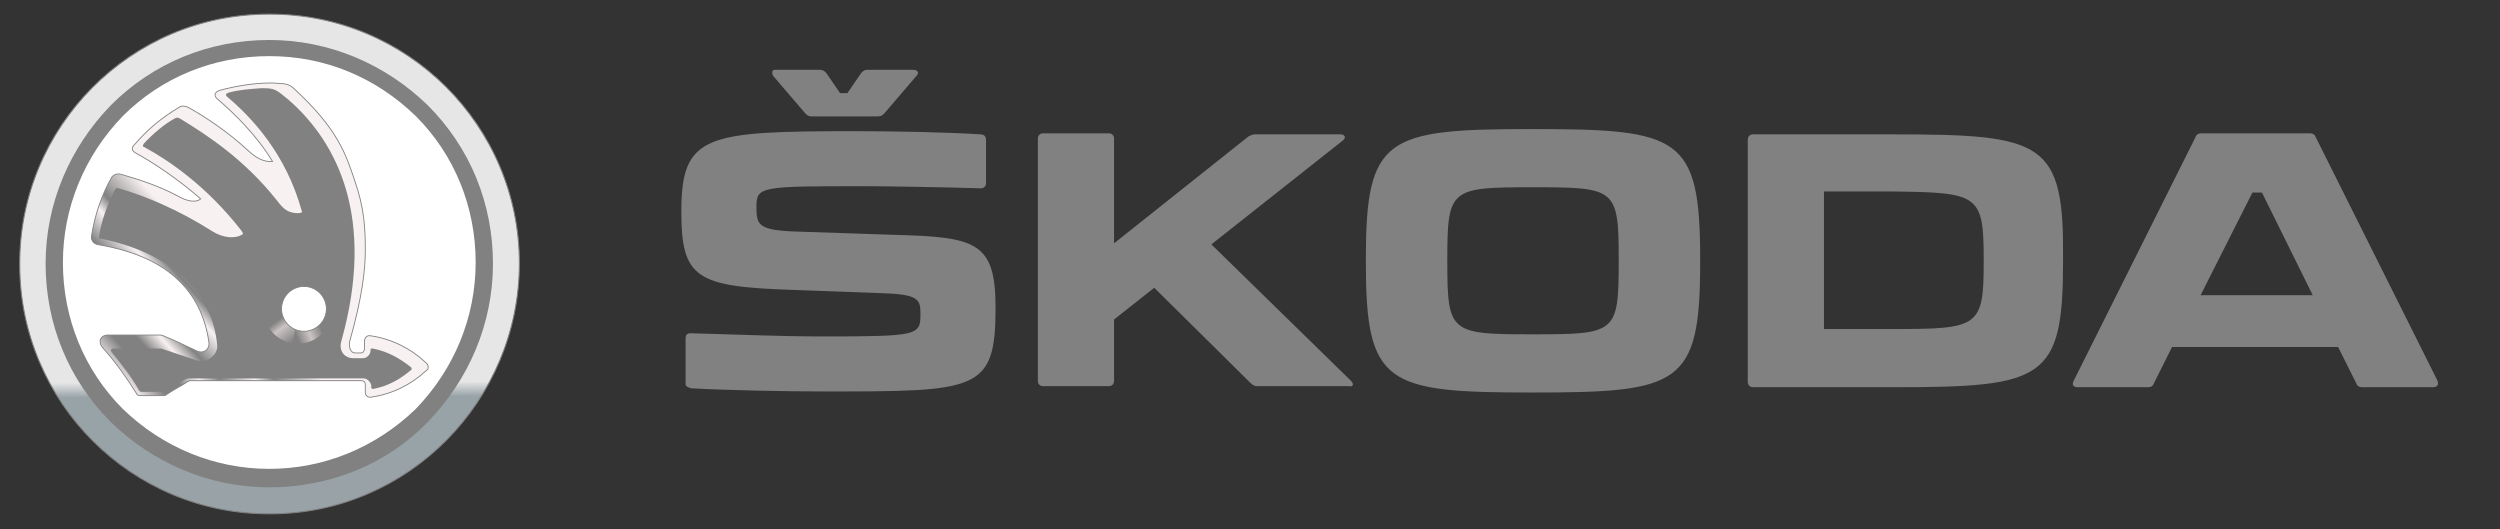
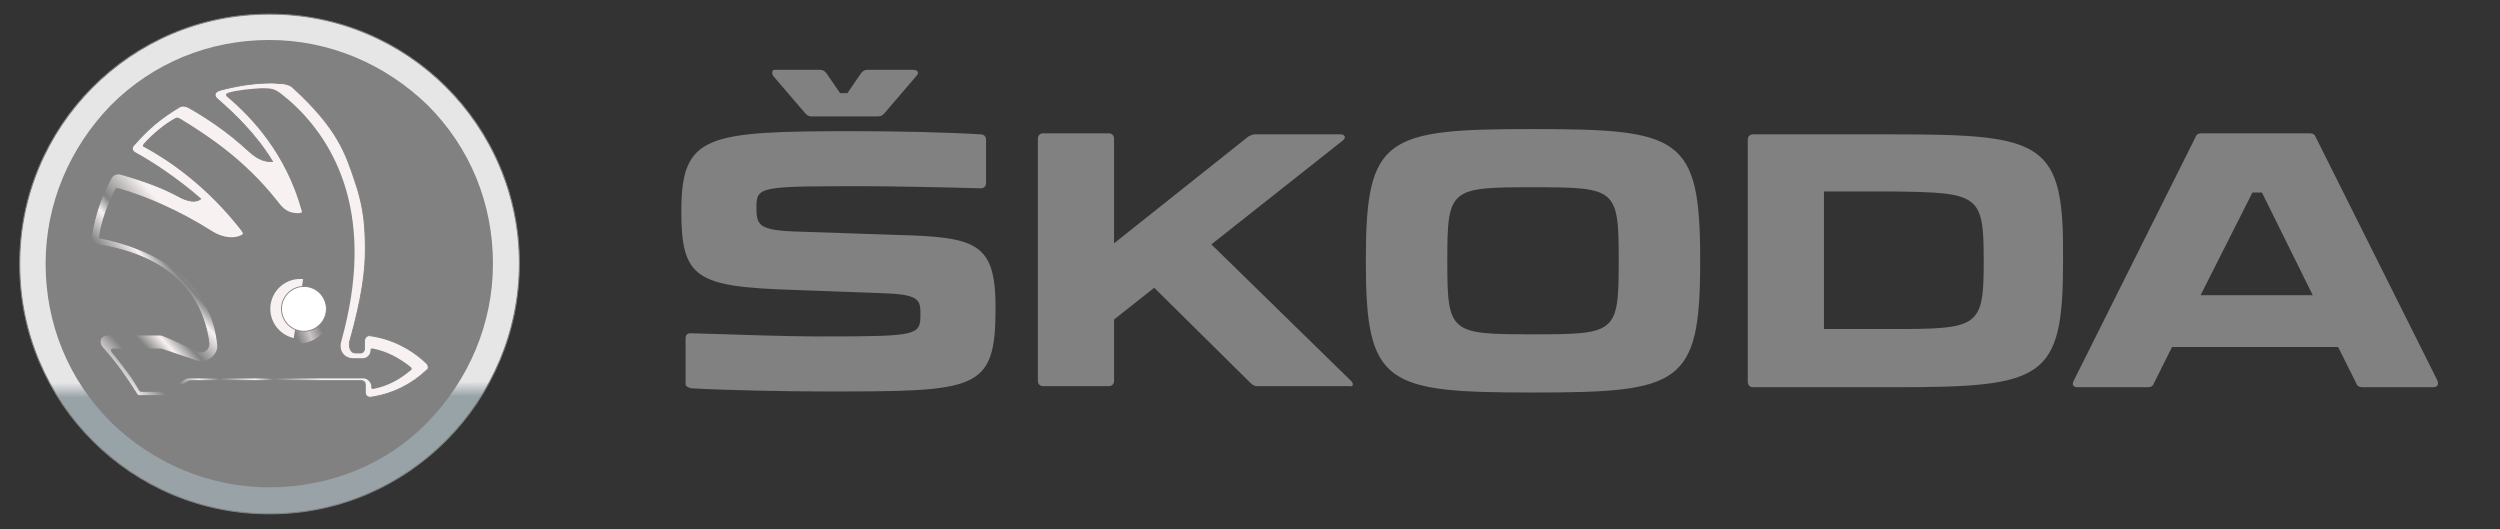
<svg xmlns="http://www.w3.org/2000/svg" version="1.1" id="Ebene_1" x="0px" y="0px" width="236.3px" height="50px" viewBox="0 0 236.3 50" style="enable-background:new 0 0 236.3 50;" xml:space="preserve">
  <rect x="0" y="0" width="236.3" height="50" fill="#333333" stroke="none" />
  <style type="text/css">
	.st0{fill:#818181;}
	.st1{fill:url(#path3112_1_);stroke:#818181;stroke-width:0.142;stroke-linecap:square;stroke-miterlimit:2.827;}
	.st2{fill:#FFFFFF;}
	.st3{fill:url(#path22-7_1_);stroke:#818181;stroke-width:0.118;stroke-miterlimit:1.998;}
	.st4{fill:url(#path26-4_1_);}
	.st5{fill:url(#path26-4-9_1_);}
	.st6{fill:#FFFFFF;stroke:#818181;stroke-width:0.118;stroke-miterlimit:1.998;}
</style>
  <path class="st0" d="M65.3,36.7c3.5,0.2,9.3,0.3,12.6,0.3c14.5,0,16.2,0,16.2-7.9c0-6.2-1.8-6.7-9.5-6.9l-8.9-0.3  c-4.1-0.1-4.2-0.6-4.2-2.4c0-1.9,0.5-1.9,10.3-1.9c1.9,0,7.8,0.1,10.9,0.2c0.3,0,0.5-0.2,0.5-0.5v-4.1c0-0.3-0.2-0.5-0.5-0.5  c-3.1-0.2-8.1-0.3-11.8-0.3c-14.2,0-16.5,0.3-16.5,7.6c0,6.3,1.4,7.1,10.5,7.4l8.2,0.3c3.8,0.1,3.9,0.6,3.9,2c0,2-0.2,2.1-9.2,2.1  c-4.2,0-8.6-0.2-12.5-0.3c-0.3,0-0.5,0.1-0.5,0.5v4.3C64.8,36.5,65,36.6,65.3,36.7 M218.6,27.9H208l4.9-9.7h0.9L218.6,27.9z   M187.5,24.5v0.3c0,6.1-0.5,6.3-8.5,6.3h-6.6v-13h6.6C187,18.2,187.5,18.4,187.5,24.5 M153,24.5v0.3c0,6.7-0.3,6.8-8.1,6.8  s-8.1-0.1-8.1-6.8v-0.3c0-6.7,0.3-6.8,8.1-6.8S153,17.8,153,24.5 M230.4,36l-11.5-23c-0.1-0.3-0.3-0.4-0.6-0.4h-10.2  c-0.3,0-0.5,0.1-0.6,0.4L196,36c-0.2,0.4,0,0.6,0.4,0.6h6.6c0.3,0,0.5-0.1,0.6-0.4l1.7-3.4H221l1.7,3.4c0.1,0.3,0.3,0.4,0.6,0.4h6.6  C230.4,36.6,230.5,36.4,230.4,36 M179,12.7h-13.3c-0.3,0-0.5,0.2-0.5,0.5v22.9c0,0.3,0.2,0.5,0.5,0.5H179c14.2,0,16-0.7,16-11.9  v-0.2C195.1,13.4,193.2,12.7,179,12.7 M127.7,36l-13.2-12.9l12.4-9.8c0.4-0.3,0.2-0.6-0.2-0.6h-8.1c-0.2,0-0.4,0.1-0.6,0.2L105.3,23  v-9.9c0-0.3-0.2-0.5-0.5-0.5h-6.2c-0.3,0-0.5,0.2-0.5,0.5V36c0,0.3,0.2,0.5,0.5,0.5h6.2c0.3,0,0.5-0.2,0.5-0.5v-5.8l3.8-3l9.1,9  c0.2,0.2,0.4,0.3,0.6,0.3h8.7C127.9,36.6,128,36.3,127.7,36 M129.1,24.5v0.3c0,11.6,1.9,12.3,15.8,12.3c13.9,0,15.8-0.7,15.8-12.3  v-0.3c0-11.6-1.9-12.3-15.8-12.3S129.1,12.9,129.1,24.5 M73.1,7.2l3,3.5c0.2,0.2,0.3,0.3,0.6,0.3H83c0.3,0,0.4-0.1,0.6-0.3l3-3.5  c0.3-0.3,0.2-0.6-0.3-0.6H82c-0.3,0-0.4,0.1-0.6,0.3l-1.3,1.9h-0.7l-1.3-1.9c-0.2-0.2-0.3-0.3-0.6-0.3h-4.3  C73,6.6,72.9,6.9,73.1,7.2" />
  <g id="g3942" transform="matrix(0.707,0,0,0.707,0.733,131.496)">
    <g id="g3935">
      <linearGradient id="path3112_1_" gradientUnits="userSpaceOnUse" x1="364.777" y1="189.247" x2="421.711" y2="189.247" gradientTransform="matrix(-2.030205e-03 -0.588 0.585 -2.017376e-03 -74.808 97.883)">
        <stop offset="0" style="stop-color:#99A2A7" />
        <stop offset="0.476" style="stop-color:#98A3A8" />
        <stop offset="0.535" style="stop-color:#E6E6E6" />
        <stop offset="1" style="stop-color:#E6E6E6" />
      </linearGradient>
      <path id="path3112" class="st1" d="M34.9-184.1c18.5-0.1,33.5,14.9,33.5,33.3s-14.9,33.5-33.3,33.5c-18.5,0.1-33.5-14.9-33.5-33.3    C1.5-169,16.4-184.1,34.9-184.1L34.9-184.1z" />
      <g id="g24" transform="matrix(1.78,0,0,-1.78,190.002,430.606)">
        <path id="path26" class="st0" d="M-87.1,309.8c-4.5,0-8.7,1.8-11.9,4.9c-3.2,3.2-4.9,7.4-4.9,11.9s1.8,8.7,4.9,11.9     c3.2,3.2,7.4,4.9,11.9,4.9s8.7-1.8,11.9-4.9c3.2-3.2,4.9-7.4,4.9-11.9s-1.8-8.7-4.9-11.9C-78.3,311.5-82.6,309.8-87.1,309.8" />
      </g>
      <g id="g28" transform="matrix(1.78,0,0,-1.78,190.002,418.879)">
-         <path id="path30" class="st2" d="M-87.1,304.6c-4.1,0-8,1.6-11,4.5c-2.9,2.9-4.5,6.8-4.5,11c0,4.1,1.6,8,4.5,11     c2.9,2.9,6.8,4.5,11,4.5s8-1.6,11-4.5c2.9-2.9,4.5-6.8,4.5-11c0-4.1-1.6-8-4.5-11C-79.1,306.2-83,304.6-87.1,304.6" />
-       </g>
+         </g>
    </g>
    <g id="g4188">
      <linearGradient id="path22-7_1_" gradientUnits="userSpaceOnUse" x1="28.731" y1="532.377" x2="52.88" y2="554.473" gradientTransform="matrix(0.919 0 0 -0.919 -12.578 358.189)">
        <stop offset="0" style="stop-color:#818181" />
        <stop offset="8.500097e-02" style="stop-color:#818181" />
        <stop offset="0.128" style="stop-color:#F8F1F1" />
        <stop offset="0.229" style="stop-color:#818181" />
        <stop offset="0.304" style="stop-color:#818181" />
        <stop offset="0.382" style="stop-color:#F8F1F1" />
        <stop offset="0.45" style="stop-color:#818181" />
        <stop offset="0.566" style="stop-color:#F8F1F4" />
        <stop offset="0.627" style="stop-color:#818181" />
        <stop offset="0.787" style="stop-color:#F8F1F1" />
        <stop offset="1" style="stop-color:#F8F1F2" />
      </linearGradient>
      <path id="path22-7" class="st3" d="M55.9-137.5c-2-1.9-4.6-3.2-7.4-3.6c-0.4-0.1-0.8,0.2-0.8,0.7c0,0.3,0,0.7,0,1    s-0.2,0.6-0.5,0.6c-0.2,0-0.4,0-0.7,0c-0.8,0-0.9-1-0.8-1.5c1.7-6,2.1-9.6,2.1-12.2c0-2.8-0.1-5.6-1.4-9.3    c-1.2-3.6-2.3-7-8.2-12.4c-0.4-0.4-0.8-0.5-1.3-0.6c-0.6,0-1.1-0.1-1.6-0.1c-2.4,0-4.8,0.4-7,1c-0.8,0.3-0.7,0.8-0.2,1.2    c2.2,1.9,5.2,4.8,7.3,8.3c-1.3,0.1-2.3-0.6-3.2-1.4c-2.8-2.6-5.7-4.5-8-5.8c-0.4-0.2-0.8-0.3-1.2-0.1c-2.5,1.5-4.2,2.9-6.2,5.2    c-0.3,0.4-0.1,0.7,0.2,0.9c2.2,1.2,5.6,3.4,8.8,6.2c-0.6,0.5-1.7,0.4-3.1-0.4c-2.8-1.5-5.6-2.3-7.6-2.9c-0.4-0.1-0.9,0-1.2,0.4    c-1.3,2.3-2.3,5.1-2.7,7.9c-0.1,0.5,0.3,1,0.8,1.1c4.8,0.8,13.5,3.1,14.9,13.1c0.1,0.9-0.7,1.6-1.7,1.1c-1.5-0.7-2.9-1.4-4.4-2    c-0.2-0.1-0.3-0.1-0.5-0.1c-2.3,0-4.5,0-6.9,0c-1,0-1.4,0.9-0.7,1.7c1.7,1.9,3.2,4,4.5,6.1c0.1,0.2,0.2,0.3,0.5,0.3c1,0,2,0,3,0    c0.2,0,0.4,0,0.6-0.2c0.9-0.6,1.9-1.1,2.8-1.7c0.2-0.1,0.3-0.1,0.6-0.1c7.2,0,15,0,22.6,0c0.3,0,0.5,0.2,0.5,0.5    c0,0.4,0,0.7,0,1.1c0,0.4,0.4,0.7,0.8,0.6c2.8-0.4,5.4-1.7,7.4-3.6C56.3-136.6,56.3-137.2,55.9-137.5" />
      <path id="path24" class="st0" d="M39.1-140.7c-2.2,0-4-1.8-4-4s1.8-4,4-4c2.2,0,4,1.8,4,4S41.3-140.7,39.1-140.7z M53.9-136.9    c-1.5-1.2-3.1-2.1-5.1-2.5c-0.2,0-0.3,0-0.3,0.2v0.1c0,0.5-0.5,1-1,1c-0.4,0-0.8,0-1.3,0c-1.1,0-2-0.9-1.6-2.3    c4.6-16.4-0.5-26.5-7-32.2c-1.8-1.5-1.9-1.6-3.7-1.6c-1.4,0.1-3,0.2-4.4,0.6c-0.3,0.1-0.5,0.3-0.1,0.6c3.3,2.8,7.8,7.6,9.9,15.2    c0.1,0.3-0.1,0.2-0.3,0.3c-1.9,0.1-2.5-1.1-3.1-1.8c-4.3-5.4-9.2-8.6-12.8-10.8c-0.4-0.2-0.4-0.2-0.7-0.1    c-1.5,0.8-3.1,2.2-4.2,3.4c-0.2,0.3-0.2,0.4,0.1,0.5c3.3,1.8,8.3,5.2,12.9,11.1c0.3,0.4,0.3,0.5,0.1,0.6c-0.9,0.5-2.4,0.5-4-0.5    c-4.4-2.8-8.9-4.7-12.4-5.7c-0.4-0.1-0.4-0.1-0.6,0.2c-0.9,1.8-1.8,4.1-2.1,6.2c0,0.3-0.1,0.3,0.2,0.3c9.7,2,15,7.3,15.6,14.3    c0.1,1.2-1.3,2.4-2.7,2c-1.5-0.5-3-1-4.5-1.5c-0.2-0.1-0.3-0.1-0.5-0.1c-2.1,0-4.2,0-6.2,0c-0.3,0-0.4,0.2-0.2,0.5    c1.6,2,2.5,3.1,3.6,5c0.1,0.2,0.2,0.3,0.5,0.3c0.8,0,1.5,0,2.3,0c0.3,0,0.6-0.1,0.8-0.2c0.8-0.5,1.7-0.9,2.5-1.4    c0.3-0.2,0.5-0.2,0.8-0.2c7.5,0,15.6,0,23.2,0c0.5,0,1,0.6,1,1c0,0.1,0,0.1,0,0.2c0,0.2,0.1,0.2,0.3,0.2c2-0.4,3.6-1.3,5.1-2.6    C54-136.7,54-136.8,53.9-136.9" />
      <g id="g16866" transform="matrix(1.424,0,0,1.424,-24.958,-18.774)">
        <linearGradient id="path26-4_1_" gradientUnits="userSpaceOnUse" x1="105.785" y1="62.339" x2="108.185" y2="66.653" gradientTransform="matrix(1.002 -0.146 0.146 1.002 -70.592 -135.626)">
          <stop offset="0" style="stop-color:#818181" />
          <stop offset="0.163" style="stop-color:#CCC4C4" />
          <stop offset="0.496" style="stop-color:#818181" />
          <stop offset="1" style="stop-color:#818181" />
        </linearGradient>
-         <path id="path26-4" class="st4" d="M47.9-88.8c0.3,1.7-1,3.4-2.7,3.6c-1.7,0.3-3.4-1-3.6-2.7c-0.3-1.7,1-3.4,2.7-3.6     C46.1-91.7,47.7-90.5,47.9-88.8" />
        <linearGradient id="path26-4-9_1_" gradientUnits="userSpaceOnUse" x1="542.661" y1="189.054" x2="546.008" y2="192.537" gradientTransform="matrix(-0.924 -0.412 -0.412 0.924 625.511 -39.577)">
          <stop offset="0" style="stop-color:#818181" />
          <stop offset="0.25" style="stop-color:#CCC4C4" />
          <stop offset="0.5" style="stop-color:#818181" />
          <stop offset="1" style="stop-color:#818181" />
        </linearGradient>
        <path id="path26-4-9" class="st5" d="M45.3-91.5l-1,6.3c1.4,0.2,2.8-0.5,3.4-1.9c0.7-1.6,0-3.5-1.6-4.2     C45.8-91.4,45.6-91.4,45.3-91.5L45.3-91.5z" />
      </g>
      <path id="path28" class="st6" d="M42.6-144.7c0,1.7-1.4,3-3,3c-1.7,0-3-1.4-3-3c0-1.7,1.4-3,3-3C41.3-147.7,42.6-146.3,42.6-144.7    " />
    </g>
  </g>
</svg>